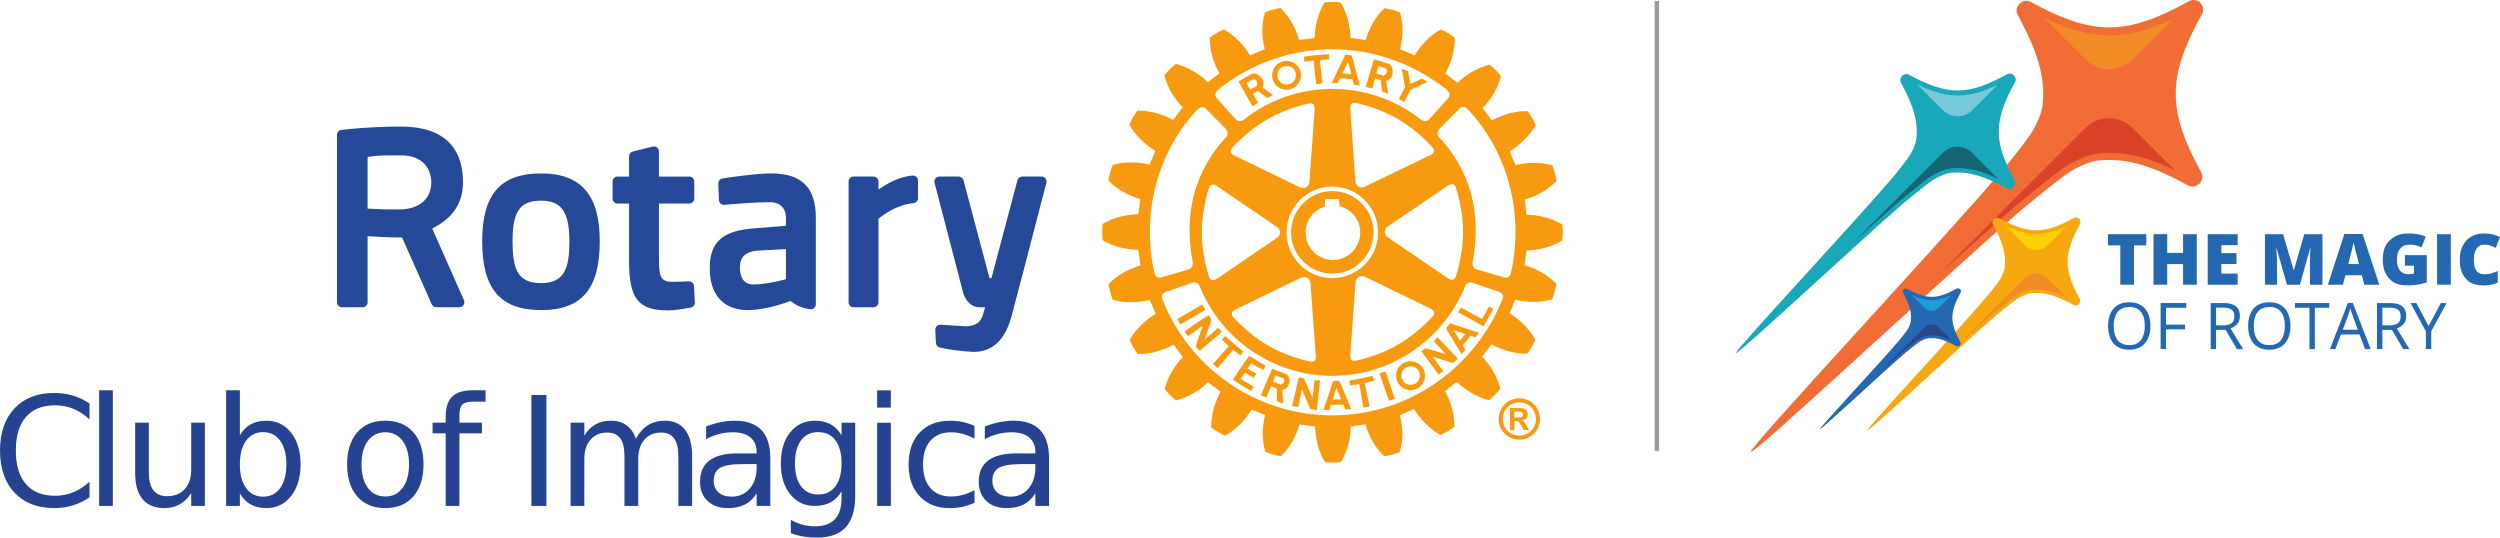
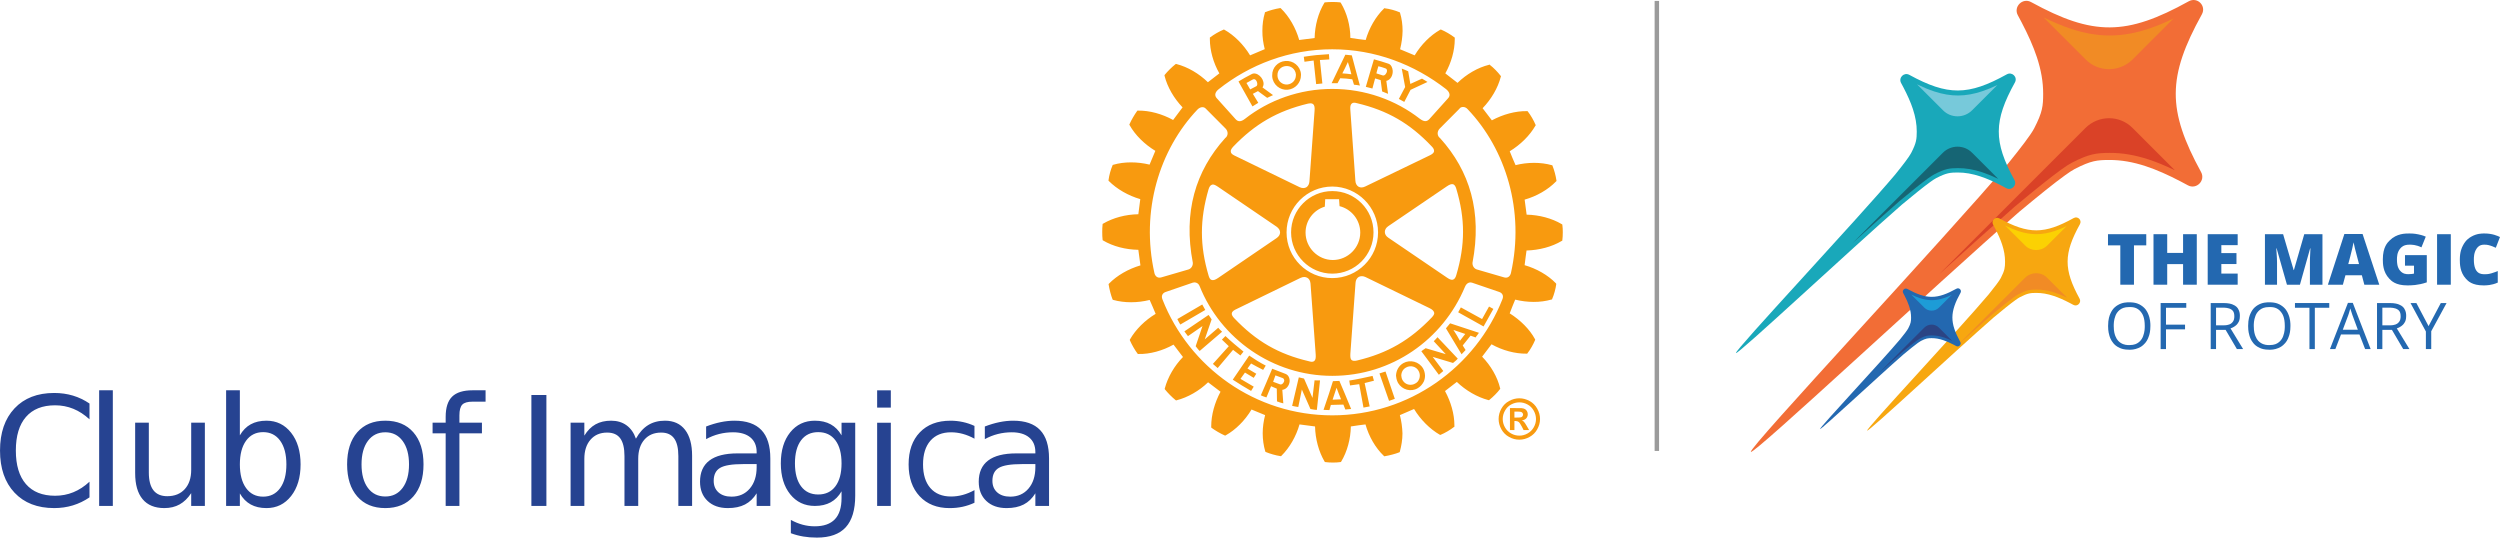
<svg xmlns="http://www.w3.org/2000/svg" xml:space="preserve" width="99.941mm" height="21.491mm" version="1.1" style="shape-rendering:geometricPrecision; text-rendering:geometricPrecision; image-rendering:optimizeQuality; fill-rule:evenodd; clip-rule:evenodd" viewBox="0 0 208940.33 44930.55">
  <defs>
    <style type="text/css">
   
    .fil7 {fill:#F7A710;fill-rule:nonzero}
    .fil5 {fill:#F18B25;fill-rule:nonzero}
    .fil8 {fill:#FBD103;fill-rule:nonzero}
    .fil6 {fill:#DA4227;fill-rule:nonzero}
    .fil3 {fill:#9B9B9B;fill-rule:nonzero}
    .fil10 {fill:#77C9DA;fill-rule:nonzero}
    .fil9 {fill:#19A8BA;fill-rule:nonzero}
    .fil13 {fill:#1D9CD7;fill-rule:nonzero}
    .fil12 {fill:#2368B0;fill-rule:nonzero}
    .fil11 {fill:#166574;fill-rule:nonzero}
    .fil14 {fill:#2B4484;fill-rule:nonzero}
    .fil1 {fill:#254998;fill-rule:nonzero}
    .fil0 {fill:#264391;fill-rule:nonzero}
    .fil2 {fill:#F89A0F;fill-rule:nonzero}
    .fil4 {fill:#F26D36;fill-rule:nonzero}
   
  </style>
  </defs>
  <g id="Layer_x0020_1">
    <g id="_1988873685536">
      <g>
        <path class="fil0" d="M7478.42 33725.35l0 1322.96c-422.31,-393.25 -872.63,-687.19 -1350.97,-882.04 -478.34,-194.64 -986.57,-291.85 -1524.91,-291.85 -1060.16,0 -1871.75,324.05 -2434.76,971.94 -563.22,648.1 -844.83,1585.12 -844.83,2810.65 0,1221.56 281.61,2156.28 844.83,2804.38 563.01,648.1 1374.6,972.15 2434.76,972.15 538.34,0 1046.57,-97.21 1524.91,-292.06 478.34,-194.43 928.66,-488.37 1350.97,-881.83l0 1310.62c-438.83,298.13 -903.78,521.82 -1394.46,670.89 -490.67,148.85 -1009.36,223.49 -1555.85,223.49 -1403.86,0 -2509.39,-429.84 -3317.01,-1289.09 -807.4,-859.25 -1211.11,-2032.1 -1211.11,-3518.55 0,-1490.63 403.7,-2665.77 1211.11,-3525.03 807.61,-859.25 1913.14,-1288.67 3317.01,-1288.67 554.65,0 1077.52,73.38 1568.19,220.56 490.67,146.97 951.24,367.53 1382.12,661.48zm806.78 -1105.74l1142.95 0 0 9664.81 -1142.95 0 0 -9664.81zm3009.06 6919.6l0 -4211.38 1142.95 0 0 4167.9c0,658.34 128.37,1152.15 385.1,1481.22 256.52,329.28 641.83,493.81 1155.29,493.81 616.95,0 1104.69,-196.52 1462.82,-589.98 358.13,-393.46 537.29,-929.5 537.29,-1608.75l0 -3944.2 1142.74 0 0 6956.6 -1142.74 0 0 -1068.32c-277.43,422.31 -599.39,736.11 -965.88,941 -366.49,204.88 -791.93,307.53 -1276.54,307.53 -799.04,0 -1405.75,-248.58 -1819.69,-745.52 -414.36,-496.94 -621.34,-1223.44 -621.34,-2179.91zm2875.88 -4379.05l0 0zm9763.91 3652.14c0,-840.65 -172.9,-1500.03 -518.69,-1978.37 -345.79,-478.13 -820.78,-717.3 -1425.4,-717.3 -604.61,0 -1079.81,239.17 -1425.4,717.3 -345.79,478.34 -518.69,1137.73 -518.69,1978.37 0,840.65 172.9,1500.03 518.69,1978.37 345.58,478.13 820.78,717.51 1425.4,717.51 604.61,0 1079.61,-239.38 1425.4,-717.51 345.79,-478.34 518.69,-1137.73 518.69,-1978.37zm-3888.17 -2428.49c240.01,-414.16 543.36,-721.69 909.85,-922.6 366.49,-200.7 804.48,-301.05 1313.76,-301.05 844.62,0 1530.97,335.55 2059.07,1006.22 527.89,670.89 791.93,1552.72 791.93,2645.91 0,1093.2 -264.05,1975.24 -791.93,2646.12 -528.1,670.68 -1214.45,1006.22 -2059.07,1006.22 -509.28,0 -947.27,-100.35 -1313.76,-301.26 -366.49,-200.7 -669.84,-508.23 -909.85,-922.39l0 1043.44 -1149.22 0 0 -9664.81 1149.22 0 0 3764.2zm12156.23 -254.64c-612.77,0 -1097.17,238.96 -1453.41,717.3 -356.04,478.34 -534.16,1133.75 -534.16,1965.83 0,832.28 177.08,1487.49 531.02,1965.83 354.15,478.34 839.6,717.51 1456.55,717.51 608.79,0 1091.1,-240.21 1447.35,-720.43 356.04,-480.43 533.95,-1134.59 533.95,-1962.9 0,-824.13 -177.91,-1477.25 -533.95,-1959.56 -356.24,-482.31 -838.56,-723.57 -1447.35,-723.57zm0 -969.01c993.89,0 1774.53,323 2341.72,968.8 567.4,646.22 850.89,1540.59 850.89,2683.33 0,1138.77 -283.49,2032.1 -850.89,2680.2 -567.19,648.1 -1347.83,972.15 -2341.72,972.15 -997.86,0 -1779.55,-324.05 -2344.65,-972.15 -565.31,-648.1 -847.96,-1541.43 -847.96,-2680.2 0,-1142.74 282.65,-2037.12 847.96,-2683.33 565.1,-645.8 1346.79,-968.8 2344.65,-968.8zm8379.7 -2540.54l0 950.4 -1093.2 0c-409.97,0 -694.51,83 -853.82,248.37 -159.52,165.79 -239.38,463.91 -239.38,894.58l0 614.86 1882.2 0 0 888.31 -1882.2 0 0 6068.29 -1148.81 0 0 -6068.29 -1093.2 0 0 -888.31 1093.2 0 0 -484.4c0,-774.37 180,-1338.64 540.22,-1692.79 360.22,-353.95 931.8,-531.02 1714.32,-531.02l1080.65 0zm3828.8 391.37l1254.8 0 0 9273.45 -1254.8 0 0 -9273.45zm8736.57 3652.14c285.79,-513.25 627.4,-892.28 1024.83,-1136.47 397.43,-244.4 865.32,-366.49 1403.86,-366.49 724.41,0 1283.44,253.59 1676.9,760.78 393.46,507.19 590.19,1228.88 590.19,2164.65l0 4198.84 -1149.02 0 0 -4161.42c0,-666.7 -118.12,-1161.56 -354.15,-1484.56 -236.03,-323 -596.25,-484.4 -1080.65,-484.4 -592.28,0 -1060.16,196.52 -1403.86,589.98 -343.7,393.46 -515.55,929.5 -515.55,1608.75l0 3931.66 -1149.22 0 0 -4161.42c0,-670.89 -117.91,-1166.79 -353.95,-1487.7 -236.03,-320.91 -600.43,-481.27 -1093.2,-481.27 -583.71,0 -1047.62,197.57 -1391.32,593.11 -343.7,395.34 -515.55,930.54 -515.55,1605.61l0 3931.66 -1149.02 0 0 -6956.6 1149.02 0 0 1080.86c260.91,-426.49 573.67,-741.34 937.86,-944.13 364.4,-202.79 797.16,-304.4 1298.29,-304.4 505.1,0 934.72,128.37 1288.88,385.1 354.15,256.73 615.9,629.49 785.66,1117.86zm8953.79 2124.3c-923.44,0 -1563.17,105.58 -1919.21,316.94 -356.24,211.15 -534.16,571.37 -534.16,1080.65 0,405.79 133.38,727.96 400.57,965.88 266.97,238.12 630.54,357.29 1090.06,357.29 633.67,0 1141.91,-224.74 1524.91,-674.02 382.8,-449.28 574.51,-1046.57 574.51,-1791.89l0 -254.85 -1136.68 0zm2279.63 -472.07l0 3969.08 -1142.95 0 0 -1055.77c-260.91,422.31 -585.8,734.02 -975.07,934.72 -389.28,200.91 -865.52,301.26 -1428.74,301.26 -712.28,0 -1278.43,-199.87 -1698.64,-599.39 -420.43,-399.52 -630.75,-934.72 -630.75,-1605.61 0,-782.53 261.96,-1372.71 785.87,-1770.35 523.71,-397.43 1305.39,-596.25 2344.86,-596.25l1602.47 0 0 -111.64c0,-526 -173.1,-932.84 -518.69,-1220.51 -345.79,-287.88 -831.24,-431.72 -1456.55,-431.72 -397.43,0 -784.62,47.67 -1161.35,142.79 -377.15,95.12 -739.46,238.12 -1087.13,428.58l0 -1055.98c418.34,-161.4 824.13,-282.65 1217.59,-363.35 393.25,-80.7 776.25,-121.05 1149.02,-121.05 1006.22,0 1757.81,260.91 2254.75,782.53 496.94,522.03 745.31,1312.71 745.31,2372.67zm5952.05 409.97c0,-828.1 -170.81,-1469.93 -512.42,-1925.48 -341.61,-455.34 -820.78,-683.22 -1437.94,-683.22 -612.77,0 -1090.06,227.88 -1431.67,683.22 -341.4,455.55 -512.21,1097.38 -512.21,1925.48 0,824.13 170.81,1463.87 512.21,1919.21 341.61,455.76 818.9,683.43 1431.67,683.43 617.16,0 1096.33,-227.67 1437.94,-683.43 341.61,-455.34 512.42,-1095.08 512.42,-1919.21zm1142.95 2695.88c0,1184.35 -263,2065.13 -788.59,2642.78 -526,577.64 -1331.53,866.57 -2416.36,866.57 -401.82,0 -780.64,-30.11 -1136.68,-90.11 -356.24,-60 -702.04,-152.2 -1037.38,-276.38l0 -1111.8c335.34,182.09 666.7,316.73 993.89,403.7 326.98,86.97 660.43,130.46 999.95,130.46 749.49,0 1310.62,-195.47 1683.17,-586.84 372.76,-391.37 559.04,-982.39 559.04,-1773.49l0 -565.31c-235.82,409.97 -538.13,716.46 -906.71,919.25 -368.58,203 -809.7,304.4 -1323.17,304.4 -852.77,0 -1540.17,-324.89 -2062,-975.07 -521.82,-650.19 -782.74,-1511.53 -782.74,-2584.03 0,-1076.47 260.91,-1939.9 782.74,-2589.88 521.82,-650.19 1209.23,-975.28 2062,-975.28 513.46,0 954.59,101.61 1323.17,304.4 368.58,202.79 670.89,509.07 906.71,919.25l0 -1055.98 1142.95 0 0 6093.38zm1832.44 -6093.38l1143.16 0 0 6956.6 -1143.16 0 0 -6956.6zm0 -2708.21l1143.16 0 0 1447.35 -1143.16 0 0 -1447.35zm8133.63 2975.4l0 1068.11c-323,-177.91 -647.05,-311.51 -972.15,-400.36 -325.09,-89.06 -653.12,-133.59 -984.48,-133.59 -741.13,0 -1316.68,234.99 -1726.66,704.75 -409.97,469.98 -615.07,1129.57 -615.07,1978.37 0,848.8 205.09,1508.4 615.07,1978.37 409.97,469.98 985.53,704.96 1726.66,704.96 331.37,0 659.39,-44.53 984.48,-133.59 325.09,-88.85 649.14,-222.44 972.15,-400.57l0 1055.98c-319.03,149.06 -649.14,260.91 -990.75,335.55 -341.82,74.43 -705.17,111.64 -1090.27,111.64 -1047.62,0 -1879.9,-329.28 -2496.85,-987.62 -616.95,-658.34 -925.53,-1546.45 -925.53,-2664.73 0,-1134.59 311.71,-2026.87 934.93,-2676.85 623.22,-650.19 1477.25,-975.28 2562.08,-975.28 352.06,0 695.76,36.17 1031.1,108.71 335.55,72.55 660.43,181.26 975.28,326.14zm3953.4 3192.41c-923.23,0 -1562.96,105.58 -1919.21,316.94 -356.24,211.15 -534.16,571.37 -534.16,1080.65 0,405.79 133.38,727.96 400.57,965.88 266.97,238.12 630.54,357.29 1090.06,357.29 633.67,0 1141.91,-224.74 1524.91,-674.02 382.8,-449.28 574.51,-1046.57 574.51,-1791.89l0 -254.85 -1136.68 0zm2279.63 -472.07l0 3969.08 -1142.95 0 0 -1055.77c-260.91,422.31 -585.8,734.02 -975.07,934.72 -389.28,200.91 -865.52,301.26 -1428.74,301.26 -712.28,0 -1278.43,-199.87 -1698.64,-599.39 -420.43,-399.52 -630.54,-934.72 -630.54,-1605.61 0,-782.53 261.75,-1372.71 785.66,-1770.35 523.71,-397.43 1305.39,-596.25 2344.86,-596.25l1602.47 0 0 -111.64c0,-526 -172.9,-932.84 -518.69,-1220.51 -345.79,-287.88 -831.24,-431.72 -1456.55,-431.72 -397.43,0 -784.62,47.67 -1161.35,142.79 -376.94,95.12 -739.46,238.12 -1087.13,428.58l0 -1055.98c418.34,-161.4 824.13,-282.65 1217.59,-363.35 393.25,-80.7 776.25,-121.05 1149.02,-121.05 1006.22,0 1757.81,260.91 2254.75,782.53 496.94,522.03 745.31,1312.71 745.31,2372.67z" />
-         <path class="fil1" d="M76280.93 14674.82c-1100.72,65.02 -2186.81,695.56 -2863.13,1172.85l0 -678.41c0,-228.3 -186.07,-412.06 -414.36,-412.06l-1667.49 0c-229.97,0 -414.36,183.77 -414.36,412.06l0 10095.28c0,227.88 184.39,414.78 414.36,414.78l1667.49 0c228.3,0 414.36,-186.9 414.36,-414.78l0 -6975.83c376.11,-315.48 1539.55,-1187.69 2926.06,-1308.74 213.25,-19.86 378.2,-199.03 378.2,-414.36l0 -1478.92c0,-114.15 -46.41,-222.65 -130.87,-300.84 -82.37,-79.44 -196.52,-123.56 -310.25,-111.01zm-13001.68 6272.96c-979.88,92.2 -1445.26,540.22 -1445.26,1403.45 0,528.3 145.72,1425.4 1117.45,1425.4 1151.94,0 2719.71,-436.11 2734.14,-441.33l0 -2515.87 -2406.33 128.37zm4903.18 -2755.88l0 7242.81c0,121.05 -53.1,235.2 -140.7,312.76 -94.29,79.44 -212.83,113.52 -331.99,96.8 -845.66,-119.17 -1250.2,-382.8 -1650.56,-690.75 -16.73,6.69 -1893.28,763.29 -3568.09,763.29 -2016.63,0 -3175.26,-1272.78 -3175.26,-3497.85 0,-2174.26 1059.12,-3136.17 3657.57,-3330.18l2712.19 -218.05 0 -657.09c0,-833.75 -494.02,-1313.55 -1357.03,-1313.55 -1187.69,0 -2884.25,140.07 -3788.86,220.14 -111.43,12.54 -225.58,-24.04 -312.34,-99.31 -82.16,-72.55 -135.89,-181.89 -140.7,-293.53l-53.31 -1386.3c-10.04,-210.74 143.21,-392.83 349.35,-424.4 806.57,-128.37 2820.69,-421.26 4079.25,-421.26 2537.83,0 3720.5,1175.15 3720.5,3696.46zm-34654.85 -5206.74l-913.4 0c-1018.35,0 -1600.38,75.05 -1893.28,135.68l0 4312.36c487.12,33.87 1423.1,84.67 2685.63,70.04 1626.31,-16.73 2637.34,-880.16 2637.34,-2251.83 0,-1095.49 -661.69,-2266.25 -2516.29,-2266.25zm5247.71 12110.23c58.33,128.16 44.11,275.96 -29.27,394.5 -79.86,119.17 -208.44,189.41 -348.51,189.41l-1936.77 0c-162.44,0 -315.06,-97.01 -378.41,-247.11l-2479.71 -5579.71c-1233.48,-7.74 -2302.84,-73.17 -2881.74,-114.15l0 5526.19c0,227.88 -184.19,414.78 -414.78,414.78l-1730.21 0c-230.18,0 -414.78,-186.9 -414.78,-414.78l0 -13995.36c0,-210.74 157.84,-387.6 368.79,-412.48 2220.26,-249.41 3996.88,-275.96 4658.15,-275.96 225.79,0 346.84,2.3 346.84,2.3 4261.35,0 5157.82,2516.29 5157.82,4624.91 0,1759.69 -840.65,3032.47 -2571.28,3890.68l2653.86 5996.79zm48604.43 -10178.69c-77.56,-101.61 -198.61,-159.52 -326.98,-159.52l-1618.99 0c-186.9,0 -351.85,126.07 -400.15,307.95l-2171.96 8182.55 -164.53 0 -2171.76 -8182.55c-48.92,-181.89 -213.45,-307.95 -402.66,-307.95l-1616.48 0c-128.37,0 -250.04,57.91 -330.11,159.52 -77.56,102.44 -104.32,235.2 -72.75,356.87l2390.44 9179.37c118.54,453.25 540.43,1226.37 1374.39,1226.37l462.87 0c-41.39,152.41 -84.88,317.57 -130.87,457.85l-19.23 68.15c-130.87,423.77 -325.09,1064.34 -1507.77,1064.34l-2067.64 -126.07c-116.66,-10.04 -230.39,30.94 -312.76,116.03 -85.09,82.37 -130.87,196.1 -126.07,315.27l50.8 1083.37c6.9,181.68 136.1,336.8 315.48,380.29 610.47,152.83 1773.91,327.81 2731.42,363.77 43.49,5.02 87.6,5.02 130.87,5.02 1558.78,0 2618.11,-1010.82 3151.01,-2998.39 620.71,-2324.58 1396.34,-5320.26 1961.02,-7504.77 256.94,-984.06 475.2,-1832.24 635.35,-2436.01l310.25 -1192.08c33.66,-124.18 4.39,-256.94 -73.17,-359.38zm-39793.01 5246.04c0,-2443.54 -661.9,-3391.23 -2363.68,-3391.23 -1761.99,0 -2387.72,886.85 -2387.72,3391.23 0,2271.06 380.91,3499.73 2387.72,3499.73 1975.44,0 2363.68,-1281.98 2363.68,-3499.73zm2537.41 0c0,3979.95 -1509.65,5754.07 -4901.08,5754.07 -3405.23,0 -4925.55,-1774.12 -4925.55,-5754.07 0,-3919.74 1520.31,-5667.3 4925.55,-5667.3 3345.23,0 4901.08,1798.37 4901.08,5667.3zm7877.95 3742.24l70.25 1372.09c10.04,206.14 -133.38,390.32 -336.8,428.79 -579.53,106.62 -1377.1,237.71 -1878.44,237.71 -2516.29,0 -3281.88,-965.04 -3281.88,-4115.84l0 -4816.83 -965.04 0c-229.97,0 -414.36,-186.07 -414.36,-416.25l0 -1425.4c0,-228.3 184.39,-412.06 414.36,-412.06l965.04 0 0 -1694.46c0,-191.08 130.87,-358.75 314.64,-402.24l1667.7 -407.47c123.77,-28.64 252.13,-1.88 351.23,75.68 102.02,79.44 162.86,198.4 162.86,326.98l0 2101.51 2537.83 0c230.18,0 414.36,183.77 414.36,412.06l0 1425.4c0,230.18 -184.19,416.25 -414.36,416.25l-2537.83 0 0 4465.6c0,1543.73 53.31,2079.14 1136.68,2079.14 400.15,0 1025.25,-29.06 1359.54,-43.28 223.28,-5.02 424.4,162.44 434.23,392.62z" />
        <path class="fil2" d="M104172.77 6935.07l67.74 114.15 245.02 423.77 508.86 -266.35c48.5,-24.04 75.26,-82.37 85.09,-157.43 9.2,-227.67 -157.63,-540.43 -397.64,-395.34 -188.58,99.31 -302.72,167.67 -509.07,281.19zm-531.02 114.15l-132.76 -240.21c351.23,-222.65 731.51,-419.59 1097.59,-612.98 431.3,-237.91 1037.58,337.01 996.61,853.19 -10.04,91.78 -34.08,174.36 -87.6,259.24l880.16 639.74c-165.16,77.56 -291.23,143 -489.84,230.39l-770.61 -564.89 -426.91 228.09 453.67 751.17c-174.99,111.85 -280.98,179.38 -487.12,300.42l-1033.19 -1844.15zm11647.16 24161.1l802.39 2291.13c155.13,-53.31 324.47,-101.81 482.1,-169.97l-777.93 -2281.1c-212.83,73.38 -312.76,102.44 -506.56,159.93zm-3209.34 2162.77l-186.69 -463.08 -188.58 -501.96 -167.67 501.96 -162.65 494.02 705.59 -30.94zm317.78 -463.08l525.59 1272.15c-171.85,7.32 -331.99,24.25 -484.61,43.9l-161.82 -411.86 -1049.92 28.43 -118.75 432.14c-169.97,-15.05 -325.09,-19.44 -492.14,-19.44l453.25 -1345.33 322.59 -1020.65 14.22 -31.78 535.62 -24.04 26.55 65.65 429.42 1010.82zm2634.62 -26777.11l542.94 174.15c147.81,41.39 344.54,-188.58 344.54,-392.2 0,-97.42 -34.08,-181.89 -162.65,-210.74 -200.91,-77.56 -339.31,-111.85 -557.78,-167.88l-111.01 378.61 -56.03 218.05zm-331.78 1265.05c-194.22,-56.03 -339.52,-80.07 -550.47,-140.28l392.83 -1342.82 286 -957.51c417.08,104.32 811.8,237.08 1206.93,365.44 222.65,70.87 342.03,322.79 363.56,592.07 16.73,365.65 -164.95,763.29 -535.41,845.87l145.09 1081.07c-174.36,-70.45 -302.72,-123.77 -494.44,-198.61l-126.07 -948.31 -462.87 -140.28 -225.16 843.36zm-7373.89 24360.54c-14.22,-67.74 -40.77,-123.56 -123.35,-160.14l-608.58 -225.16 -137.77 385.3 -49.13 140.7 -4.39 9.41 554.86 205.93c152.62,68.15 298.33,-67.53 351.65,-215.34 16.73,-41.6 33.66,-92.2 16.73,-140.7zm455.55 0l0 130.87c-35.96,324.47 -256.94,652.28 -610.47,693.26l82.58 1129.15c-165.16,-38.47 -352.06,-91.78 -528.72,-166.83l-16.73 -1061.63 -477.92 -203.84 -387.81 935.98c-157.63,-50.8 -312.76,-101.81 -465.38,-176.87l489.63 -1139.4 58.33 -140.7 400.15 -940.79 1085.88 419.38c242.1,85.09 353.74,301.05 370.46,521.41zm6932.56 -342.03c-705.59,152.83 -1248.53,281.19 -1948.48,390.53l65.02 406.84c259.45,-40.98 494.65,-72.55 768.31,-106l354.36 1958.3 518.69 -99.31 -421.89 -1951.4c268.65,-65.23 513.67,-133.59 778.14,-196.1l-114.15 -402.87zm2649.68 -22898.56l525.59 -1010.82 1413.48 -657.09c-148.23,-106 -307.74,-181.68 -458.48,-278.89l-974.45 444.05 -179.17 -1057.03c-203.42,-96.59 -326.98,-140.7 -538.13,-225.16l283.7 1538.92 -526.21 996.61 453.67 249.41zm5306.04 617.99c-223.28,-273.46 -594.58,-232.69 -700.57,-43.28l-1646.17 1655.58c-242.1,249.41 -217.84,618.2 31.57,794.65 2487.02,2751.49 3524.4,6176.37 2709.89,10418.07 -19.23,276.17 154.92,501.96 373.39,562.17l2276.08 662.31c302.93,84.25 497.15,-99.51 562.17,-358.96 1170.97,-5221.37 -431.3,-10352.63 -3606.35,-13690.55zm2634.83 15266.26l-2281.1 -778.14c-119.17,-46.41 -429.42,-46.41 -591.44,356.04 -1839.76,4411.25 -6125.15,7431.59 -11084.99,7431.59 -4966.1,0 -9329.68,-3087.87 -11089.38,-7501.63 -130.87,-332.41 -450.53,-332.41 -572.21,-286l-2266.04 778.14c-247.11,86.76 -395.34,305.44 -266.77,620.5 2227.58,5678.8 7761.5,9690.74 14194.39,9690.74 6431.01,0 11991.7,-4038.49 14223.66,-9714.99 116.66,-296.03 -24.25,-509.49 -266.14,-596.25zm-28258.12 -1216.75l2273.57 -662.31c212.83,-60.21 387.81,-286 370.46,-562.17 -814.09,-4234.17 223.28,-7666.58 2702.99,-10418.07 251.92,-176.45 278.68,-545.24 38.47,-794.65l-1653.07 -1663.1c-159.93,-181.89 -450.32,-181.89 -703.08,72.75 -3165.23,3332.69 -4764.98,8447.23 -3592.14,13678.21 65.86,249.83 264.26,433.6 562.8,349.35zm22804.27 -10583.23c4.39,-101.61 -55.82,-230.18 -199.24,-370.88 -1819.9,-1924.22 -3686.63,-3000.9 -6251.01,-3609.07 -142.79,-39.09 -310.46,-72.55 -422.1,26.76 -113.52,91.78 -147.81,268.65 -123.56,535.41l422.1 5929.05c11.71,225.37 113.52,402.03 264.26,491.93 164.53,94.71 361.26,77.56 564.68,-21.53l5342.21 -2577.13c169.97,-82.37 363.56,-174.15 402.66,-356.04 0,-11.71 4.39,-26.76 0,-48.5zm1078.35 10597.45c160.35,104.32 342.03,227.46 508.86,169.97 114.15,-34.29 213.66,-157.63 274.29,-383.63 749.08,-2532.81 749.08,-4699.76 0,-7203.51 -46.41,-157.43 -119.17,-320.29 -250.04,-377.99 -133.38,-48.92 -300.42,6.69 -540.43,169.55l-4898.37 3330.18c-189.41,128.37 -286,301.05 -286,480.43 0,179.38 96.59,353.74 286,477.29l4905.68 3337.7zm-7964.92 6893.25c89.27,70.87 237.71,92.41 465.38,34.29 2549.74,-610.68 4416.27,-1691.74 6239.51,-3602.17 108.5,-126.07 227.46,-254.64 190.88,-399.73 -34.08,-135.89 -150.11,-261.75 -397.01,-377.78l-5342.84 -2594.06c-203.42,-94.29 -399.52,-94.29 -562.17,-9.83 -157.43,99.51 -254.22,266.97 -269.27,501.96l-431.3 5911.91c-2.51,194.22 -26.76,416.87 106.83,535.41zm-1617.11 -6849.77c2109.04,0 3825.03,-1710.77 3825.03,-3819.81 0,-2108.62 -1716,-3822.73 -3825.03,-3832.56 -2108.62,0 -3822.52,1723.94 -3822.52,3832.56 0,2109.04 1713.91,3819.81 3822.52,3819.81zm-8401.23 2981.46c0,101.81 68.15,227.67 196.73,361.26 1837.25,1931.54 3698.76,3008.22 6251.01,3606.98 165.16,50.8 324.68,75.26 438.83,-14.63 114.15,-85.3 147.6,-264.67 128.37,-543.15 0,-9.2 -433.6,-5928.42 -433.6,-5928.42 -19.44,-226.21 -104.32,-395.13 -261.96,-485.45 -159.93,-94.29 -356.24,-94.29 -569.7,2.72l-5327.78 2593.65c-186.69,86.97 -387.81,184.39 -417.08,358.75 0,12.33 -4.81,34.08 -4.81,48.29zm-77.56 -13528.11c21.53,176.87 225.79,269.27 402.66,351.85l5334.68 2591.35c210.95,101.81 410.18,101.81 569.49,16.52 150.94,-96.59 247.74,-269.07 261.96,-494.23l429.42 -5916.93c24.25,-285.79 -17.35,-453.46 -119.17,-540.22 -111.01,-97.42 -278.47,-70.87 -441.12,-41.6 -2554.76,616.11 -4418.77,1694.67 -6253.52,3609.7 -150.32,169.34 -218.05,310.04 -184.39,423.56zm-1071.03 2916.44c-174.36,-111.64 -358.75,-240.21 -511.37,-172.27 -123.97,36.59 -213.45,164.74 -279.1,375.9 -741.55,2544.73 -741.55,4702.47 0,7211.24 50.8,164.32 106.62,326.98 255.06,368.37 123.35,51.01 302.72,0 535.41,-159.93l4894.19 -3335.2c181.05,-121.68 292.69,-296.03 292.69,-470.6 0,-188.99 -111.64,-356.04 -292.69,-484.61l-4894.19 -3332.9zm-106.83 -7405.25l1580.52 1759.69c220.35,237.91 465.38,208.44 785.03,-41.19 1997.4,-1565.68 4559.47,-2494.13 7291.1,-2494.13 2734.56,0 5298.52,923.23 7315.35,2494.13 317.78,232.48 552.97,279.1 785.66,41.19l1580.31 -1759.69c179.38,-194.01 179.38,-463.08 -162.44,-751.38 -2651.56,-2062.62 -5926.54,-3337.7 -9525.58,-3337.7 -3575.62,0 -6896.6,1275.08 -9502.16,3347.53 -339.52,278.47 -324.47,547.54 -147.81,741.55zm28919.6 11230.28c0,222.86 -9.41,448.02 -35.96,627.4l-5.02 48.29 -53.31 26.76c-816.6,487.75 -1875.93,766.43 -2935.05,795.49 -26.76,133.38 -140.91,1090.27 -160.14,1226.16 989.08,283.49 1945.97,823.92 2615.39,1515.3l26.76 43.49 0 43.49c-50.8,378.41 -186.69,882.46 -335.13,1211.73l-16.73 51.01 -45.99 7.53c-928.24,269.27 -2021.65,256.94 -3032.47,7.11 -48.29,126.27 -421.26,1016.05 -457.85,1146.92 884.76,557.16 1667.28,1327.97 2108.41,2149.39l22.37 46.62 -14.84 48.5c-135.89,326.98 -395.34,799.88 -628.03,1083.37l-24.04 40.98 -57.7 0c-948.31,12.33 -2005.13,-268.65 -2925.85,-782.94 -85.09,111.64 -700.57,923.85 -785.66,1034.87 727.33,746.99 1280.31,1696.97 1502.96,2632.74l14.22 48.71 -26.55 33.45c-210.32,288.3 -598.34,666.91 -881.83,894.58l-31.57 29.27 -70.25 -14.84c-911.52,-242.1 -1874.05,-792.56 -2620.41,-1514.88 -111.85,82.58 -874.93,679.04 -989.08,763.29 489.63,897.3 785.45,1927.15 785.45,2858.11l0 128.37 -55.82 31.78c-280.98,227.67 -751.38,498.83 -1083.37,634.93l-34.08 14.22 -55.82 -19.44c-819.11,-474.58 -1604.77,-1255.43 -2142.9,-2147.5 -128.37,58.33 -1056.61,456.18 -1185.18,511.79 128.57,496.53 201.12,1017.93 216.17,1531.6 0,518.48 -87.6,1037.58 -216.17,1505.47l-7.32 45.78 -48.29 29.48c-310.25,128.37 -836.67,259.24 -1201.91,322.59l-56.03 6.69 -31.57 -38.68c-705.59,-671.3 -1246.02,-1626.31 -1529.72,-2625.22 -125.86,10.04 -1088.39,140.91 -1223.65,169.97 -17.14,1044.48 -305.86,2106.11 -802.18,2928.36l-26.76 43.49 -58.33 7.32c-334.5,51.01 -870.54,51.01 -1233.69,0l-46.41 -7.32 -31.15 -43.49c-482.73,-822.25 -771.24,-1883.87 -792.98,-2928.36 -145.3,-14.84 -1158.42,-159.93 -1299.33,-169.97 -278.68,991.59 -824.13,1941.58 -1509.65,2620.62l-36.59 36.59 -57.91 -10.04c-375.9,-53.31 -870.54,-198.4 -1202.54,-337.01l-40.98 -19.23 -14.84 -41.6c-140.28,-467.26 -213.45,-990.75 -213.45,-1512.37 0,-508.65 73.17,-1018.14 201.75,-1514.67 -128.57,-55.61 -1005.81,-412.27 -1135.01,-467.88 -540.43,906.92 -1325.47,1694.25 -2152.1,2154.61l-43.9 24.25 -52.89 -14.43c-341.82,-152.62 -792.77,-412.06 -1085.67,-630.33l-34.29 -33.45 0 -99.93c0,-942.67 286.21,-1980.04 778.14,-2886.55 -109.34,-85.09 -928.24,-708.1 -1039.88,-790.05 -749.08,722.32 -1704.08,1265.25 -2627.51,1502.96l-46.41 14.22 -51.01 -34.08c-283.49,-227.67 -644.54,-593.95 -874.93,-880.16l-29.06 -50.8 12.54 -48.08c246.9,-930.96 797.16,-1881.16 1516.97,-2618.32 -82.37,-111.01 -703.08,-913.19 -789.84,-1034.87 -911.52,512 -1978.16,807.2 -2925.85,783.15l-50.8 0 -31.57 -31.78c-222.86,-292.9 -487.33,-760.99 -630.54,-1092.78l-19.23 -48.5 19.23 -46.41c477.92,-833.33 1256.06,-1602.27 2145.2,-2135.17 -57.7,-138.4 -436.32,-1035.08 -501.34,-1161.14 -1008.52,252.13 -2109.25,259.66 -3032.68,0l-45.78 -14.84 -26.55 -40.98c-123.56,-310.25 -261.96,-836.46 -317.99,-1204.21l-11.71 -58.54 33.66 -43.28c671.3,-686.36 1619.41,-1229.3 2630.23,-1527.21 -12.33,-143.21 -160.14,-1161.56 -174.99,-1301.84 -1056.82,-14.84 -2115.94,-286 -2942.37,-778.14l-40.98 -26.76 -5.02 -58.33c-21.74,-169.55 -29.06,-394.5 -29.06,-620.5 0,-222.86 7.32,-438.62 29.06,-625.52l5.02 -55.19 40.98 -22.37c826.43,-487.12 1885.55,-770.61 2942.37,-785.03 22.37,-138.19 148.23,-1129.36 162.65,-1262.54 -998.49,-288.72 -1953.49,-836.46 -2632.32,-1518.01l-26.55 -33.45 7.32 -53.1c45.78,-381.12 188.78,-889.98 329.69,-1207.76l16.52 -45.99 48.5 -14.01c914.03,-269.27 2016.63,-259.66 3032.47,-12.75 55.82,-123.14 426.91,-1015.01 482.1,-1150.9 -896.47,-540.43 -1681.5,-1313.76 -2149.39,-2145l-24.25 -53.73 24.25 -50.59c147.6,-331.99 412.06,-785.45 617.99,-1069.15l33.45 -43.69 58.33 0c957.51,-14.63 2014.33,278.68 2925.64,783.15 85.3,-102.02 708.31,-943.09 790.05,-1054.73 -722.32,-753.88 -1269.64,-1696.55 -1504.84,-2632.11l-9.83 -40.98 19.23 -41.81c230.18,-288.3 615.69,-666.29 894.79,-886.64l45.78 -29.27 40.98 9.41c943.3,240.21 1890.77,799.88 2630.65,1520.31 108.5,-87.39 848.17,-657.09 957.3,-739.46 -509.28,-891.87 -792.98,-1929.66 -792.98,-2852.89l0 -140.7 45.78 -31.57c279.31,-217.84 747.19,-487.12 1084.21,-623.22l33.45 -21.53 55.82 24.25c824.13,465.38 1602.27,1245.81 2142.7,2139.98 130.87,-48.5 1093.4,-467.26 1224.28,-518.48 -125.86,-499.04 -203.42,-1015.42 -196.73,-1526.79 0,-531.02 65.86,-1037.58 206.14,-1502.75l7.32 -58.33 48.5 -12.54c310.25,-130.87 829.15,-271.16 1192.71,-326.98l58.33 -7.53 43.49 36.59c686.15,669 1234.1,1624.22 1521.99,2632.32 140.91,-14.22 1151.73,-140.28 1287.62,-164.95 21.74,-1039.26 305.23,-2098.58 802.39,-2922.92l21.53 -43.9 51.01 -14.01c363.56,-41.81 896.68,-41.81 1246.02,0l48.29 14.01 29.27 43.9c496.32,824.34 787.33,1883.67 787.33,2913.51 150.32,34.08 1139.4,160.14 1280.31,174.36 295.2,-1008.11 838.35,-1955.79 1528.88,-2627.1l31.57 -34.29 45.99 14.43c376.11,41.39 887.48,181.68 1214.45,325.09l38.89 16.73 16.93 55.82c140.7,463.08 208.44,967.55 208.44,1488.53 -9.2,516.39 -82.37,1036.96 -208.44,1536.62 126.07,50.8 1085.88,453.46 1219.26,508.65 533.74,-894.17 1299.54,-1667.28 2133.29,-2139.98l48.5 -24.25 48.29 21.53c329.69,140.7 792.35,405.37 1076.05,630.54l44.11 24.25 0 130.87c0,944.97 -293.53,1980.04 -790.47,2862.71 106.62,82.37 901.69,702.87 1020.65,794.65 746.57,-726.71 1696.55,-1281.98 2634.83,-1512.37l40.98 -21.53 41.39 43.49c281.19,208.44 661.69,603.78 877.44,887.48l38.47 40.77 -16.73 48.29c-237.5,935.77 -802.39,1885.97 -1519.69,2630.44 81.95,113.73 680.71,901.69 773.33,1012.91 930.75,-498.83 1982.55,-787.75 2937.35,-768.31l43.49 0 31.78 41.39c232.69,295.62 496.94,755.77 625.31,1071.24l31.78 60.84 -31.78 45.78c-472.69,826.43 -1250.83,1589.93 -2145,2135.17 53.31,135.89 416.87,1032.78 487.12,1159.26 1000.79,-252.76 2104.23,-257.36 3017.63,0l53.31 11.92 21.53 50.8c126.69,317.57 274.5,833.75 322.79,1211.73l9.83 48.29 -38.89 36.8c-671.51,693.26 -1624.01,1238.49 -2627.31,1522.19 19.23,138.4 145.09,1117.24 166.83,1255.85 1056.82,21.74 2111.75,305.23 2928.36,789.84l53.31 31.78 5.02 48.29c26.55,179.38 35.96,395.34 35.96,628.03zm-10784.14 9079.44l1004.13 1081.7 -1682.34 -497.36c-140.91,107.04 -235.2,145.51 -358.75,252.34l1463.87 1968.13c126.07,-96.8 254.64,-215.96 371.09,-315.06l-887.27 -1182.88 1698.85 511.37c116.66,-101.81 283.7,-215.96 397.85,-361.26l-1694.67 -1791.47c-89.27,97.42 -193.59,228.3 -312.76,334.5zm-1163.44 2879.86c0,-145.09 -35.96,-273.46 -104.11,-399.73 -201.12,-373.6 -678.41,-494.44 -1049.5,-281.61 -261.75,140.91 -395.34,407.88 -395.34,681.34 10.04,126.07 39.09,266.97 111.85,385.3 21.74,36.8 48.29,75.05 84.88,116.66 232.69,278.68 644.96,341.4 960.02,159.52 86.97,-43.28 155.13,-99.31 210.95,-159.52 116.03,-140.7 181.26,-329.9 181.26,-501.96zm274.29 -601.27c101.61,179.38 152.62,387.81 160.14,601.27 0,167.67 -34.08,339.52 -101.81,492.14 -114.15,225.16 -281.61,426.49 -513.88,559.66 -565.1,332.2 -1296.82,133.59 -1641.36,-448.02 -12.33,-34.08 -26.55,-70.66 -50.8,-111.64 -67.53,-152.62 -101.61,-324.47 -116.66,-492.14 15.05,-428.58 223.49,-824.13 608.79,-1046.78 574.51,-325.09 1316.06,-130.87 1655.58,445.52zm2533.02 -3221.05l286 450.32 259.45 456.18 353.74 -456.18 92.41 -113.52 -991.59 -336.8zm-274.29 -552.97l2409.46 792.98c-55.82,70.25 -101.81,137.77 -152.83,210.32 -40.77,53.52 -91.78,109.34 -125.86,180l-421.89 -153.24 -656.46 822.25 240.01 377.99c-99.93,111.64 -208.44,232.69 -335.13,356.04l-954.79 -1583.03 -351.23 -583.71 348.72 -419.59zm2668.91 -356.24l-1771.61 -974.03 -225.37 407.05 2122.83 1185.18 819.74 -1466.37 -363.56 -196.73 -582.03 1044.9zm-13997.87 5116.84l-174.99 1473.9 -707.26 -1616.48c-167.67,-31.78 -271.78,-75.05 -436.32,-101.81l-557.99 2382.07c172.69,46.62 337.01,65.86 513.88,95.33l298.54 -1462.4 717.3 1629.03c162.44,24.25 346.84,77.56 537.92,73.17l264.47 -2462.77c-138.4,-7.53 -305.44,14.43 -455.55,-10.04zm-80.07 -26725.89l211.15 1972.73 518.69 -52.68 -204.26 -1961.65 785.66 -48.29 -29.06 -438.83c-875.14,50.8 -1236.19,85.09 -2103.81,215.96l57.7 417.08 763.92 -104.32zm2399.64 1076.26c264.26,12.33 508.86,41.39 756.39,74.64l-130.87 -503.43 -162.65 -519.11 -244.4 519.11 -218.47 428.79zm-400.15 819.53c-203.63,0 -295.62,0 -494.02,0l600.64 -1248.32 545.45 -1132.08 540.43 55.19 283.49 1076.89 392.83 1446.72c-181.68,-34.08 -321.96,-60.63 -494.44,-70.04l-140.28 -453.46c-356.87,-56.24 -678.83,-72.75 -1010.82,-87.6l-223.28 412.69zm-5019.62 -596.25c31.15,428.79 412.06,743.85 826.64,707.26 407.05,-40.98 712.28,-368.58 712.28,-778.34 14.22,-19.02 0,-43.28 0,-69.83 -36.59,-431.3 -407.05,-734.86 -838.35,-693.26 -407.47,29.27 -715.42,353.95 -700.57,763.08l0 71.08zm-441.12 43.07l0 -114.15c-12.33,-622.8 465.38,-1136.68 1092.78,-1187.48 664.61,-62.72 1256.06,424.4 1311.67,1090.9l0 96.59c0,623.22 -470.39,1156.75 -1110.13,1214.45 -644.54,58.54 -1238.49,-428.58 -1294.31,-1100.3zm5066.04 15331.49c1257.73,0 2292.8,-1035.08 2292.8,-2292.8 0,-1047.41 -727.12,-1959.14 -1730.63,-2208.55 -12.33,-101.81 -40.98,-582.03 -40.98,-582.03l-1156.54 0c0,0 -26.76,521.2 -33.66,623.01 -962.53,293.73 -1609.58,1168.46 -1609.58,2167.57 0,1257.73 1034.87,2292.8 2278.59,2292.8zm-44.11 1139.19c-1894.96,0 -3443.91,-1556.06 -3443.91,-3446.63 0,-1907.92 1548.95,-3453.94 3443.91,-3453.94 1910.63,0 3444.54,1546.03 3444.54,3453.94 0,1900.39 -1543.94,3446.63 -3444.54,3446.63zm-6786.63 7508.95c326.98,177.5 649.77,363.77 1008.32,536.46l215.75 -358.96c-496.74,-255.06 -964.62,-550.47 -1381.7,-838.76l-1374.6 2014.12c521.2,344.54 996.82,630.54 1532.23,940.79l220.35 -356.66 -1107.83 -651.65 376.11 -526.21 731.72 441.12 213.25 -342.03c-234.99,-130.87 -479.59,-278.47 -736.32,-436.11l302.72 -422.1zm-2743.96 -2988.36l-1129.36 974.24 574.72 -1670c-102.65,-143.21 -148.44,-242.51 -255.06,-373.39l-2021.02 1372.09c89.27,135.89 200.91,259.24 297.71,400.15l1214.45 -841.27 -569.7 1681.92c99.31,111.85 198.61,281.4 337.01,395.55l1871.54 -1604.77c-104.32,-109.13 -230.39,-208.44 -320.29,-334.5zm-1338.01 -1941.58l-2082.49 1216.75c75.26,145.3 155.33,317.99 247.74,458.06l2086.88 -1219.26c-101.81,-183.77 -160.14,-283.7 -252.13,-455.55zm2574.2 3789.07l-1284.7 1522.19 -400.15 -347.05 1328.6 -1478.92c-211.15,-193.18 -371.09,-367.95 -574.72,-549.63l296.03 -298.54c503.84,480.22 949.99,848.17 1507.35,1299.33l-257.15 324.68c-200.91,-157.63 -411.86,-310.25 -615.28,-472.07z" />
        <path class="fil2" d="M126977.04 33287.99c297.92,0 581.62,75.05 855.91,225.37 271.16,145.72 486.91,358.54 642.04,637.64 155.33,273.66 235.2,564.89 235.2,867.62 0,300.42 -79.86,586.42 -232.69,860.72 -149.9,271.36 -366.07,486.91 -637.23,637.44 -271.78,152.62 -560.29,230.18 -863.22,230.18 -298.33,0 -586.42,-75.26 -858,-230.18 -273.87,-150.53 -487.12,-366.07 -639.74,-637.44 -150.32,-274.29 -230.39,-560.29 -230.39,-860.72 0,-302.72 80.07,-596.25 232.69,-867.62 157.63,-281.61 370.46,-490.05 644.96,-637.64 270.95,-147.81 557.16,-225.37 850.47,-225.37zm5.02 339.52c-237.71,0 -465.17,60 -686.15,179.17 -218.05,116.03 -390.32,288.72 -513.88,511.58 -125.86,222.65 -189.2,455.34 -189.2,700.36 0,242.72 60.63,472.9 184.19,693.26 121.68,218.47 293.53,390.32 512,513.67 220.14,126.07 450.53,184.39 693.05,184.39 244.6,0 472.28,-60.84 690.75,-184.39 220.14,-123.35 390.32,-295.2 513.88,-513.67 125.86,-220.35 186.69,-450.53 186.69,-693.26 0,-245.02 -65.86,-477.71 -191.71,-700.36 -126.07,-222.86 -295.41,-395.55 -513.88,-511.58 -217.84,-119.17 -447.81,-179.17 -685.73,-179.17zm-785.45 2317.26l0 -1837.88 373.6 0c348.72,0 545.45,2.93 588.72,5.02 121.05,7.74 220.35,39.09 288.51,75.47 67.74,36.59 123.56,94.29 169.34,174.15 48.5,79.86 68.36,167.46 68.36,261.75 0,133.59 -43.9,247.74 -128.99,342.03 -86.76,94.29 -207.81,150.11 -362.93,171.85 55.19,22.37 99.1,46.62 128.37,70.66 28.43,26.76 70.25,72.55 123.35,142.79 11.92,16.73 58.54,89.9 136.1,220.98l217.64 373.18 -462.87 0 -152.62 -300.63c-106.62,-199.24 -189.41,-325.09 -256.94,-378.41 -65.65,-51.01 -155.13,-77.56 -259.45,-77.56l-96.59 0 0 756.6 -373.6 0zm373.6 -1044.48l150.11 0c215.34,0 351.02,-10.04 402.03,-24.46 53.31,-14.63 94.92,-43.9 123.56,-87.6 29.06,-41.19 46.41,-89.69 46.41,-138.4 0,-53.31 -17.35,-98.89 -46.41,-135.47 -28.64,-40.98 -70.25,-72.96 -125.86,-89.69 -53.52,-16.73 -186.28,-26.55 -399.73,-26.55l-150.11 0 0 502.17z" />
      </g>
      <polygon class="fil3" points="138658.9,37688.78 138287.61,37688.78 138287.61,77.56 138658.9,77.56 " />
      <g>
        <path class="fil4" d="M184050.65 14910.02c29.27,-167.46 5.64,-349.35 -91.36,-526.84 -709.98,-1297.45 -1242.26,-2444.37 -1594.11,-3515.41 -353.32,-1071.87 -528.1,-2068.06 -522.66,-3065.5 5.23,-997.23 189.41,-1995.31 552.56,-3070.31 363.77,-1075.01 906.92,-2226.74 1628.61,-3531.09 98.89,-178.75 125.65,-361.26 96.8,-528.1 -28.01,-166.83 -109.97,-318.2 -226.63,-434.85 -116.45,-116.87 -268.23,-198.82 -435.69,-227.46 -166.41,-27.6 -349.35,-1.88 -527.68,96.8 -1304.14,723.15 -2456.5,1265.46 -3530.88,1629.23 -1075.63,363.77 -2072.87,547.54 -3070.52,552.56 -997.23,5.02 -1994.26,-169.34 -3065.92,-522.03 -1070.62,-352.9 -2216.7,-884.76 -3514.78,-1594.74 -177.5,-97.01 -359.38,-121.26 -526.21,-91.36 -168.3,29.9 -320.08,113.31 -438.2,231.22 -117.49,118.12 -201.75,270.74 -231.22,437.57 -29.27,167.46 -5.64,349.35 91.36,526.84 104.95,191.92 204.88,379.24 301.89,564.89 558.62,1066.85 990.54,2034.4 1291.81,2945.5 351.65,1070.41 526,2065.55 522.24,3060.9 -3.55,996.4 -42.86,1513.83 -753.05,2885.5 -130.46,252.55 -402.45,650.82 -782.94,1159.26 -367.33,491.3 -835.63,1086.3 -1379.4,1757.39 -5140.67,6105.29 -21779.02,23849.17 -21511.42,24114.26 245.44,242.93 15242.01,-13781.07 22413.95,-20050.69 1586.17,-1321.28 2953.03,-2424.93 3849.08,-3068.64 339.31,-244.4 611.93,-422.31 801.97,-520.57 1372.3,-709.98 1888.47,-749.7 2885.29,-753.68 995.77,-3.76 1990.5,170.6 3061.11,523.91 896.26,295.41 1846.24,717.93 2892.19,1263.58 203.21,105.58 408.3,214.29 617.57,329.28 177.5,97.01 360.01,121.26 526.84,91.15 167.46,-29.9 320.08,-113.1 437.36,-231.02 118.33,-118.33 201.33,-270.11 232.06,-437.57z" />
        <path class="fil5" d="M179639.82 2380.4c-1150.48,389.49 -2221.09,581.2 -3271.01,586.22 -1050.55,5.23 -2119.28,-176.24 -3266,-553.6 -714.37,-235.61 -1465.54,-546.28 -2304.3,-956.26l3520.43 3520.43c1079.19,1079.4 2837.83,1070.41 3928.52,-19.44l3412.13 -3412.76c-724.82,348.51 -1386.72,621.76 -2019.77,835.42z" />
        <path class="fil6" d="M173154.24 13603.58c1439.82,-744.89 2043.6,-820.58 3175.89,-824.97 1048.87,-4.39 2115.73,177.5 3261.19,555.06 669.84,221.19 1386.72,516.18 2175.31,896.26l-3544.05 -3544.89c-1081.7,-1081.28 -2843.48,-1072.5 -3935.21,19.23l-12215.6 12215.39c2341.93,-2121.58 4566.79,-4120.86 6303.28,-5639.5l5.85 -5.02 5.64 -5.02c1789.17,-1491.04 3060.28,-2504.17 3885.24,-3096.65 378.82,-272.41 666.91,-458.69 882.46,-569.91z" />
        <path class="fil7" d="M173846.24 25206.41c14.22,-78.82 3.14,-165.16 -43.9,-248.58 -334.92,-611.93 -585.38,-1153.2 -751.79,-1658.71 -166.83,-505.73 -248.79,-975.7 -246.7,-1446.09 2.93,-470.81 89.27,-942.04 261.12,-1448.81 170.6,-507.4 427.33,-1050.55 768.73,-1666.24 46.83,-84.25 58.75,-170.6 45.58,-249.2 -13.17,-78.82 -51.85,-150.11 -106.83,-204.88 -55.61,-55.61 -126.27,-94.5 -204.88,-107.67 -79.44,-12.96 -165.79,-0.63 -250.04,45.58 -615.07,341.4 -1158.84,597.5 -1665.61,768.94 -508.03,171.85 -978.63,258.61 -1449.23,260.49 -469.98,2.51 -941.21,-79.24 -1446.09,-246.28 -505.73,-166.21 -1046.78,-417.5 -1658.71,-752.42 -83.83,-45.58 -169.97,-56.87 -248.79,-43.07 -78.61,14.22 -151.15,53.73 -206.14,109.34 -55.61,55.61 -94.92,127.53 -108.71,206.14 -14.43,79.44 -3.35,165.16 42.44,248.79 49.34,90.73 96.8,179.38 142.37,266.14 263.84,503.84 467.47,960.02 609.42,1390.07 166.21,504.89 248.79,974.86 246.9,1444.84 -1.88,469.35 -21.32,713.74 -354.99,1360.59 -61.88,119.38 -191.29,307.53 -370.46,547.54 -172.69,231.64 -393.88,512.21 -649.98,829.15 -2426.19,2880.48 -10276.95,11252.45 -10150.68,11377.47 116.24,114.99 7192.01,-6502.1 10576.75,-9460.14 748.03,-623.64 1392.57,-1144.21 1815.51,-1447.98 160.77,-114.99 288.72,-199.24 378.82,-245.44 647.26,-335.13 891.03,-353.95 1361.01,-355.62 469.98,-1.88 938.7,80.49 1443.59,246.7 423.77,139.45 871.38,338.68 1364.98,596.25 96.17,49.97 192.55,101.19 291.23,155.54 85.09,45.58 170.18,56.87 248.79,43.07 78.82,-14.22 151.36,-53.52 206.97,-109.13 54.77,-55.82 94.92,-127.74 109.34,-206.35z" />
        <path class="fil8" d="M171764.59 19294.51c-542.94,183.98 -1048.04,274.5 -1543.1,276.8 -495.48,2.09 -999.74,-83 -1541.64,-261.75 -336.8,-110.59 -691.17,-257.36 -1086.71,-450.53l1661.01 1661.01c509.49,508.86 1339.26,505.1 1853.77,-9.2l1609.79 -1610.63c-341.82,164.32 -654.16,293.73 -953.12,394.29z" />
        <path class="fil5" d="M168704.52 24589.89c679.25,-351.02 964.41,-387.4 1498.57,-389.07 494.44,-2.09 998.91,83.63 1538.92,261.75 316.1,104.32 654.79,243.77 1026.71,423.15l-1673.14 -1672.3c-509.91,-510.74 -1341.14,-506.35 -1856.7,8.57l-5763.26 5764.1c1104.9,-1001.42 2154.82,-1944.92 2974.77,-2661.17l1.88 -2.51 2.93 -2.51c844.41,-703.71 1443.8,-1181 1832.65,-1461.15 179.17,-128.16 315.48,-216.17 416.66,-268.86z" />
        <path class="fil9" d="M168416.85 15369.75c18.4,-103.7 3.35,-216.17 -56.87,-326.14 -439.24,-802.6 -767.89,-1511.11 -986.15,-2174.26 -218.05,-663.15 -326.77,-1279.47 -322.38,-1896.21 2.51,-616.95 116.24,-1234.31 341.19,-1899.35 224.95,-664.82 559.87,-1377.31 1007.48,-2184.09 61.26,-110.8 77.35,-223.7 59.37,-326.98 -16.93,-103.07 -66.9,-196.73 -139.45,-268.65 -72.96,-72.55 -166.21,-123.14 -269.27,-140.7 -103.9,-17.56 -216.38,-1.67 -326.98,59.37 -806.57,447.61 -1519.27,783.15 -2183.46,1008.11 -665.66,225.16 -1283.65,338.89 -1900.6,341.82 -616.74,3.14 -1232.85,-104.95 -1895.37,-323.21 -662.52,-218.05 -1372.5,-546.7 -2174.26,-985.95 -109.97,-60 -223.07,-75.05 -326.98,-56.87 -103.07,18.61 -197.36,70.45 -270.53,143 -72.55,73.17 -123.77,167.46 -141.75,270.74 -19.44,103.7 -3.97,216.17 55.61,326.14 65.44,118.75 127.32,234.36 186.69,349.35 345.58,660.01 612.56,1258.15 798.83,1822.2 218.05,661.9 326.14,1277.59 324.26,1893.07 -2.51,616.32 -27.39,936.4 -466.84,1784.99 -80.49,156.17 -248.58,402.45 -484.19,716.88 -227.04,304.4 -517.01,672.35 -853.19,1087.34 -3179.86,3776.74 -13472.29,14752.17 -13306.08,14916.5 151.78,150.53 9427.53,-8524.37 13865.54,-12402.92 979.88,-817.23 1825.96,-1499.82 2379.15,-1897.88 210.53,-151.36 378.82,-261.33 497.36,-322.59 848.8,-438.83 1168.04,-463.7 1784.36,-466.21 616.11,-1.88 1230.97,106.41 1892.86,324.47 555.06,182.3 1142.53,444.26 1790,781.27 124.81,65.44 251.09,132.34 381.12,203.63 110.59,60.63 223.07,74.84 326.98,56.87 103.07,-18.82 197.57,-70.04 270.53,-143.21 73.17,-73.17 124.39,-166.83 143,-270.53z" />
        <path class="fil10" d="M165688.15 7619.33c-711.65,240.63 -1373.55,359.38 -2023.53,362.52 -649.35,2.93 -1310.62,-108.71 -2019.98,-342.66 -442.38,-145.51 -906.08,-338.06 -1425.4,-591.23l2177.4 2177.4c667.96,668.17 1755.93,662.52 2429.74,-11.71l2111.75 -2111.13c-448.65,215.54 -858.83,384.26 -1249.99,516.81z" />
        <path class="fil11" d="M161676 14561.72c891.24,-460.57 1264.42,-507.61 1964.99,-510.53 648.1,-2.51 1308.74,109.97 2016.84,343.7 414.78,136.94 859.04,319.24 1346.58,554.23l-2193.5 -2193.08c-668.17,-668.59 -1758.65,-662.94 -2433.71,11.92l-7555.57 7556.61c1447.98,-1312.71 2824.24,-2549.33 3899.04,-3488.86l3.76 -2.93 2.51 -3.14c1108.04,-922.6 1893.7,-1549.37 2403.61,-1915.44 234.15,-168.92 412.48,-283.7 545.45,-352.48z" />
        <path class="fil12" d="M163861.97 28741.48c9.41,-51.85 1.88,-108.71 -28.64,-164.32 -220.56,-404.33 -386.35,-761.2 -496.32,-1095.08 -109.97,-333.67 -164.32,-644.13 -163.07,-954.79 1.88,-310.67 60,-621.76 172.48,-956.68 113.1,-335.13 281.82,-693.88 508.03,-1100.72 30.11,-55.61 38.89,-111.85 29.48,-164.32 -8.78,-51.85 -34.29,-98.68 -70.04,-135.68 -36.17,-36.17 -83.83,-61.67 -136.1,-70.66 -52.06,-8.57 -108.92,-0.42 -163.91,30.11 -406.21,225.58 -766.22,394.29 -1100.51,508.03 -334.92,113.1 -646.22,170.6 -956.89,171.85 -311.09,2.09 -621.13,-52.27 -954.17,-162.44 -334.29,-109.97 -691.37,-275.55 -1095.49,-496.74 -56.45,-30.73 -112.06,-38.26 -164.53,-28.85 -51.85,9.41 -99.31,35.75 -136.1,72.55 -37.63,36.38 -63.14,83.83 -72.55,136.1 -9.41,52.06 -1.88,108.92 28.64,163.7 33.24,60.21 63.14,118.96 93.66,176.45 175.2,332.41 308.79,633.67 402.66,917.37 109.97,333.67 164.32,643.71 163.07,954.38 -0.63,310.04 -14.43,471.23 -234.36,898.77 -40.56,78.61 -126.27,202.37 -243.77,361.05 -114.99,153.03 -261.33,338.06 -429.84,547.54 -1602.47,1901.65 -6786,7430.13 -6703.42,7513.13 76.94,75.68 4749.72,-4293.96 6983.99,-6246.83 494.85,-412.06 919.88,-755.77 1198.56,-956.26 106.83,-76.31 191.29,-131.92 250.67,-162.65 427.54,-220.35 588.72,-233.11 899.18,-234.36 310.04,-1.25 619.46,53.31 953.12,163.28 280.15,91.78 575.55,223.7 901.27,393.67 63.14,32.61 127.53,66.27 192.97,102.44 55.19,30.11 112.06,37.42 163.91,28.01 52.48,-9.2 99.93,-34.91 136.31,-71.71 36.8,-36.8 62.3,-84.25 71.71,-136.31z" />
        <path class="fil13" d="M162487.59 24904.94c-358.75,121.26 -691.79,181.26 -1019.4,182.51 -326.77,1.88 -659.81,-54.98 -1017.3,-172.48 -222.44,-73.17 -456.8,-169.97 -717.51,-297.29l1096.75 1096.75c336.17,336.17 883.92,333.04 1223.86,-6.27l1063.09 -1063.09c-226.42,108.09 -431.93,193.18 -629.49,259.87z" />
        <path class="fil14" d="M160467.82 28289.69c448.02,-231.85 636.81,-255.48 989.29,-256.73 327.6,-1.46 659.39,54.98 1016.05,173.1 208.85,68.78 431.93,160.56 677.58,278.68l-1104.28 -1104.28c-336.17,-337.01 -885.59,-334.5 -1225.53,6.27l-3806.01 3805.17c729.84,-660.43 1422.47,-1283.65 1963.53,-1756.55l2.09 -2.09 1.67 -1.25c557.57,-464.75 953.12,-780.44 1210.48,-964.83 118.12,-84.88 207.6,-143.21 275.13,-177.5z" />
        <path class="fil12" d="M179722.4 27246.46c0,444.89 -75.05,688.03 -113.1,809.29 -112.48,365.03 -261.75,539.38 -335.76,626.77 -222.23,261.96 -441.75,356.87 -551.72,404.33 -329.28,141.95 -618.62,141.95 -763.08,141.95 -448.02,0 -670.05,-94.29 -781.27,-141.95 -331.78,-142.37 -479.38,-317.99 -552.35,-405.58 -219.94,-263 -291.85,-507.4 -329.28,-629.28 -108.71,-366.28 -108.71,-662.52 -108.71,-810.54 0,-589.98 130.04,-886.85 194.22,-1034.87 195.68,-445.1 459.31,-610.05 591.23,-692.63 396.18,-247.53 794.23,-247.53 993.68,-247.53 571.79,0 832.49,163.28 962.32,245.02 391.16,245.02 524.96,540.85 592.49,688.87 201.33,443.01 201.33,845.45 201.33,1046.16zm-3064.04 0c0,489.84 93.03,728.8 139.86,847.96 139.45,357.5 331.37,487.54 426.7,552.56 288.93,195.06 585.8,195.06 733.81,195.06 446.77,0 638.06,-130.04 733.19,-195.06 285.58,-195.06 376.73,-433.6 421.68,-552.56 138.19,-358.13 138.19,-684.89 138.19,-847.96 0,-745.1 -208.65,-1024.83 -312.55,-1165.11 -312.34,-419.8 -752.21,-419.8 -972.98,-419.8 -446.77,0 -640.57,128.16 -737.37,192.34 -289.55,191.92 -383.21,428.16 -430.04,546.49 -140.49,353.53 -140.49,682.38 -140.49,846.08z" />
        <polygon class="fil12" points="181026.54,29176.12 180578.3,29176.12 180578.3,25327.04 182721.42,25327.04 182721.42,25721.97 181026.54,25721.97 181026.54,27133.15 182618.98,27133.15 182618.98,27525.56 181026.54,27525.56 " />
        <path class="fil12" d="M185802.6 25327.25c473.95,0 680.71,78.19 783.15,116.87 309.41,117.49 411.23,277.01 462.45,357.08 152.41,239.38 152.41,486.7 152.41,610.47 0,305.65 -73.59,441.75 -111.22,509.91 -109.97,203.84 -229.34,288.09 -289.34,329.9 -178.12,126.27 -313.6,172.06 -381.12,195.06l1054.94 1730 -520.57 0 -942.46 -1606.24 -800.71 0 0 1606.24 -446.77 0 0 -3849.28 1039.26 0zm-26.76 386.98l-565.73 0 0 1476.62 611.3 0c471.23,0 619.25,-127.95 693.26,-191.71 222.86,-192.55 222.86,-441.12 222.86,-566.15 0,-392.41 -157.43,-501.34 -235.61,-555.69 -236.03,-163.07 -562.38,-163.07 -726.08,-163.07z" />
        <path class="fil12" d="M191427.47 27246.46c0,444.89 -75.26,688.03 -113.31,809.29 -112.48,365.03 -260.49,539.38 -335.55,626.77 -222.44,261.96 -441.75,356.87 -551.72,404.33 -328.23,141.95 -617.57,141.95 -763.29,141.95 -448.02,0 -669.21,-94.29 -779.81,-141.95 -333.25,-142.37 -480.64,-317.99 -553.81,-405.58 -219.31,-263 -291.64,-507.4 -329.28,-629.28 -108.71,-366.28 -108.71,-662.52 -108.71,-810.54 0,-589.98 130.04,-886.85 195.47,-1034.87 194.64,-445.1 458.27,-610.05 590.19,-692.63 396.8,-247.53 794.23,-247.53 993.68,-247.53 571.79,0 832.49,163.28 962.32,245.02 391.16,245.02 524.96,540.85 592.49,688.87 201.33,443.01 201.33,845.45 201.33,1046.16zm-3064.25 0c0,489.84 93.24,728.8 139.86,847.96 139.45,357.5 331.37,487.54 428.16,552.56 287.67,195.06 584.33,195.06 732.35,195.06 448.23,0 638.27,-130.04 733.4,-195.06 285.37,-195.06 377.15,-433.6 422.94,-552.56 136.73,-358.13 136.73,-684.89 136.73,-847.96 0,-745.1 -208.02,-1024.83 -312.34,-1165.11 -311.3,-419.8 -752.42,-419.8 -972.98,-419.8 -446.98,0 -640.57,128.16 -736.32,192.34 -289.34,191.92 -383.63,428.16 -431.09,546.49 -140.7,353.53 -140.7,682.38 -140.7,846.08z" />
        <polygon class="fil12" points="193466.05,29176.12 193016.14,29176.12 193016.14,25721.97 191805.03,25721.97 191805.03,25327.04 194671.72,25327.04 194671.72,25721.97 193466.05,25721.97 " />
        <path class="fil12" d="M197669.07 29176.12l-473.74 -1221.14 -1543.1 0 -471.23 1221.14 -452.41 0 1505.47 -3864.75 403.08 0 1495.02 3864.75 -463.08 0zm-608.79 -1619.2l-449.28 -1213.62c-16.31,-47.04 -40.14,-119.38 -51.22,-155.13 -35.75,-108.09 -60.21,-184.81 -72.55,-223.7 -36.8,-116.24 -53.1,-163.07 -60.63,-186.9 -26.76,107.46 -46.83,178.75 -56.87,214.29 -30.52,106.83 -49.34,167.67 -58.75,197.57 -29.48,90.73 -43.07,133.17 -50.59,153.87l-457.43 1213.62 1257.31 0z" />
        <path class="fil12" d="M199702.01 25327.25c474.58,0 680.71,78.19 783.15,116.87 309.41,117.49 411.86,277.01 462.45,357.08 152.62,239.38 152.62,486.7 152.62,610.47 0,305.65 -73.8,441.75 -110.18,509.91 -111.22,203.84 -230.6,288.09 -290.39,329.9 -178.33,126.27 -313.18,172.06 -381.33,195.06l1056.19 1730 -521.82 0 -942.46 -1606.24 -800.51 0 0 1606.24 -446.77 0 0 -3849.28 1039.05 0zm-25.51 386.98l-566.77 0 0 1476.62 611.09 0c471.23,0 619.25,-127.95 694.51,-191.71 221.82,-192.55 221.82,-441.12 221.82,-566.15 0,-392.41 -157.63,-501.34 -235.61,-555.69 -236.45,-163.07 -561.96,-163.07 -725.03,-163.07z" />
        <polygon class="fil12" points="202970.93,27256.91 203995.13,25327.04 204477.02,25327.04 203194.63,27683.82 203194.63,29176.12 202747.23,29176.12 202747.23,27704.31 201462.95,25327.04 201952.16,25327.04 " />
        <polygon class="fil12" points="178349.89,23794.82 177208.61,23794.82 177208.61,20506.45 176178.14,20506.45 176178.14,19573.4 179377.86,19573.4 179377.86,20506.45 178349.89,20506.45 " />
        <polygon class="fil12" points="183599.7,23794.82 182454.23,23794.82 182454.23,22073.59 181128.14,22073.59 181128.14,23794.82 179982.47,23794.82 179982.47,19573.4 181128.14,19573.4 181128.14,21138.03 182454.23,21138.03 182454.23,19573.4 183599.7,19573.4 " />
        <polygon class="fil12" points="187017.47,23794.82 184512.05,23794.82 184512.05,19573.4 187017.47,19573.4 187017.47,20488.89 185652.08,20488.89 185652.08,21153.29 186916.91,21153.29 186916.91,22068.16 185652.08,22068.16 185652.08,22865.11 187017.47,22865.11 " />
        <path class="fil12" d="M191135.19 23794.82l-863.85 -3040.42 -25.51 0c60.63,776.88 60.63,1063.93 60.63,1206.72l0 1833.7 -1010.82 0 0 -4221.42 1518.85 0 880.37 2997.14 22.58 0 864.27 -2997.14 1521.15 0 0 4221.42 -1048.04 0 0 -1851.05c0,-144.25 3.35,-261.33 3.76,-320.08 5.02,-176.03 28.22,-634.09 39.3,-863.64l-25.51 0 -851.94 3034.77 -1085.25 0z" />
        <path class="fil12" d="M197603.42 23794.82l-208.02 -791.1 -1371.25 0 -213.66 791.1 -1252.92 0 1377.31 -4238.35 1521.78 0 1394.87 4238.35 -1248.11 0zm-444.26 -1726.66l-181.89 -693.26c-63.76,-230.39 -124.39,-475.41 -155.13,-597.3 -89.9,-366.91 -109.97,-472.48 -119.17,-525.59 -25.71,147.6 -76.94,372.55 -102.44,485.03 -76.31,338.06 -251.92,999.95 -339.52,1331.11l898.14 0z" />
        <path class="fil12" d="M201001.55 21323.26l1822.41 0 0 2275.45c-742.59,253.8 -1334.45,253.8 -1631.95,253.8 -975.49,0 -1330.48,-377.57 -1507.98,-565.52 -533.53,-566.35 -533.53,-1265.05 -533.53,-1614.39 0,-1021.9 389.28,-1401.15 584.12,-1590.98 582.45,-568.86 1283.65,-568.86 1634.25,-568.86 398.89,0 633.67,50.18 751.79,75.05 353.95,75.05 528.93,152.41 616.95,190.67l-361.68 894.79c-455.76,-224.95 -818.9,-224.95 -1001.42,-224.95 -499.24,0 -681.76,217.01 -772.28,325.09 -272.62,324.89 -272.62,726.71 -272.62,928.03 0,591.65 164.32,798.62 246.9,902.53 246.28,310.46 556.32,310.46 711.86,310.46 252.97,0 395.55,-33.03 466.63,-49.34l0 -661.27 -753.47 0 0 -880.58z" />
        <polygon class="fil12" points="203683.21,19573.82 204829.92,19573.82 204829.92,23795.44 203683.21,23795.44 " />
        <path class="fil12" d="M207620.72 20448.33c-406.63,0 -559.66,222.44 -635.97,333.67 -227.46,333.25 -227.46,724.41 -227.46,919.46 0,1218.63 617.99,1218.63 926.15,1218.63 281.19,0 455.55,-51.85 543.15,-78.19 263,-77.98 440.5,-151.15 528.51,-187.53l0 964.41c-528.51,233.73 -972.98,233.73 -1194.8,233.73 -956.26,0 -1295.57,-369.42 -1465.54,-554.44 -509.91,-554.23 -509.91,-1252.92 -509.91,-1602.27 0,-655.62 164.32,-986.78 246.7,-1152.36 246.9,-496.32 556.32,-674.44 709.98,-763.71 464.33,-266.97 882.04,-266.97 1090.69,-266.97 684.27,0 1099.89,198.19 1308.11,297.5l-349.35 898.14c-234.36,-109.97 -390.11,-159.93 -468.3,-185.02 -234.36,-75.05 -412.48,-75.05 -501.96,-75.05z" />
      </g>
    </g>
  </g>
</svg>